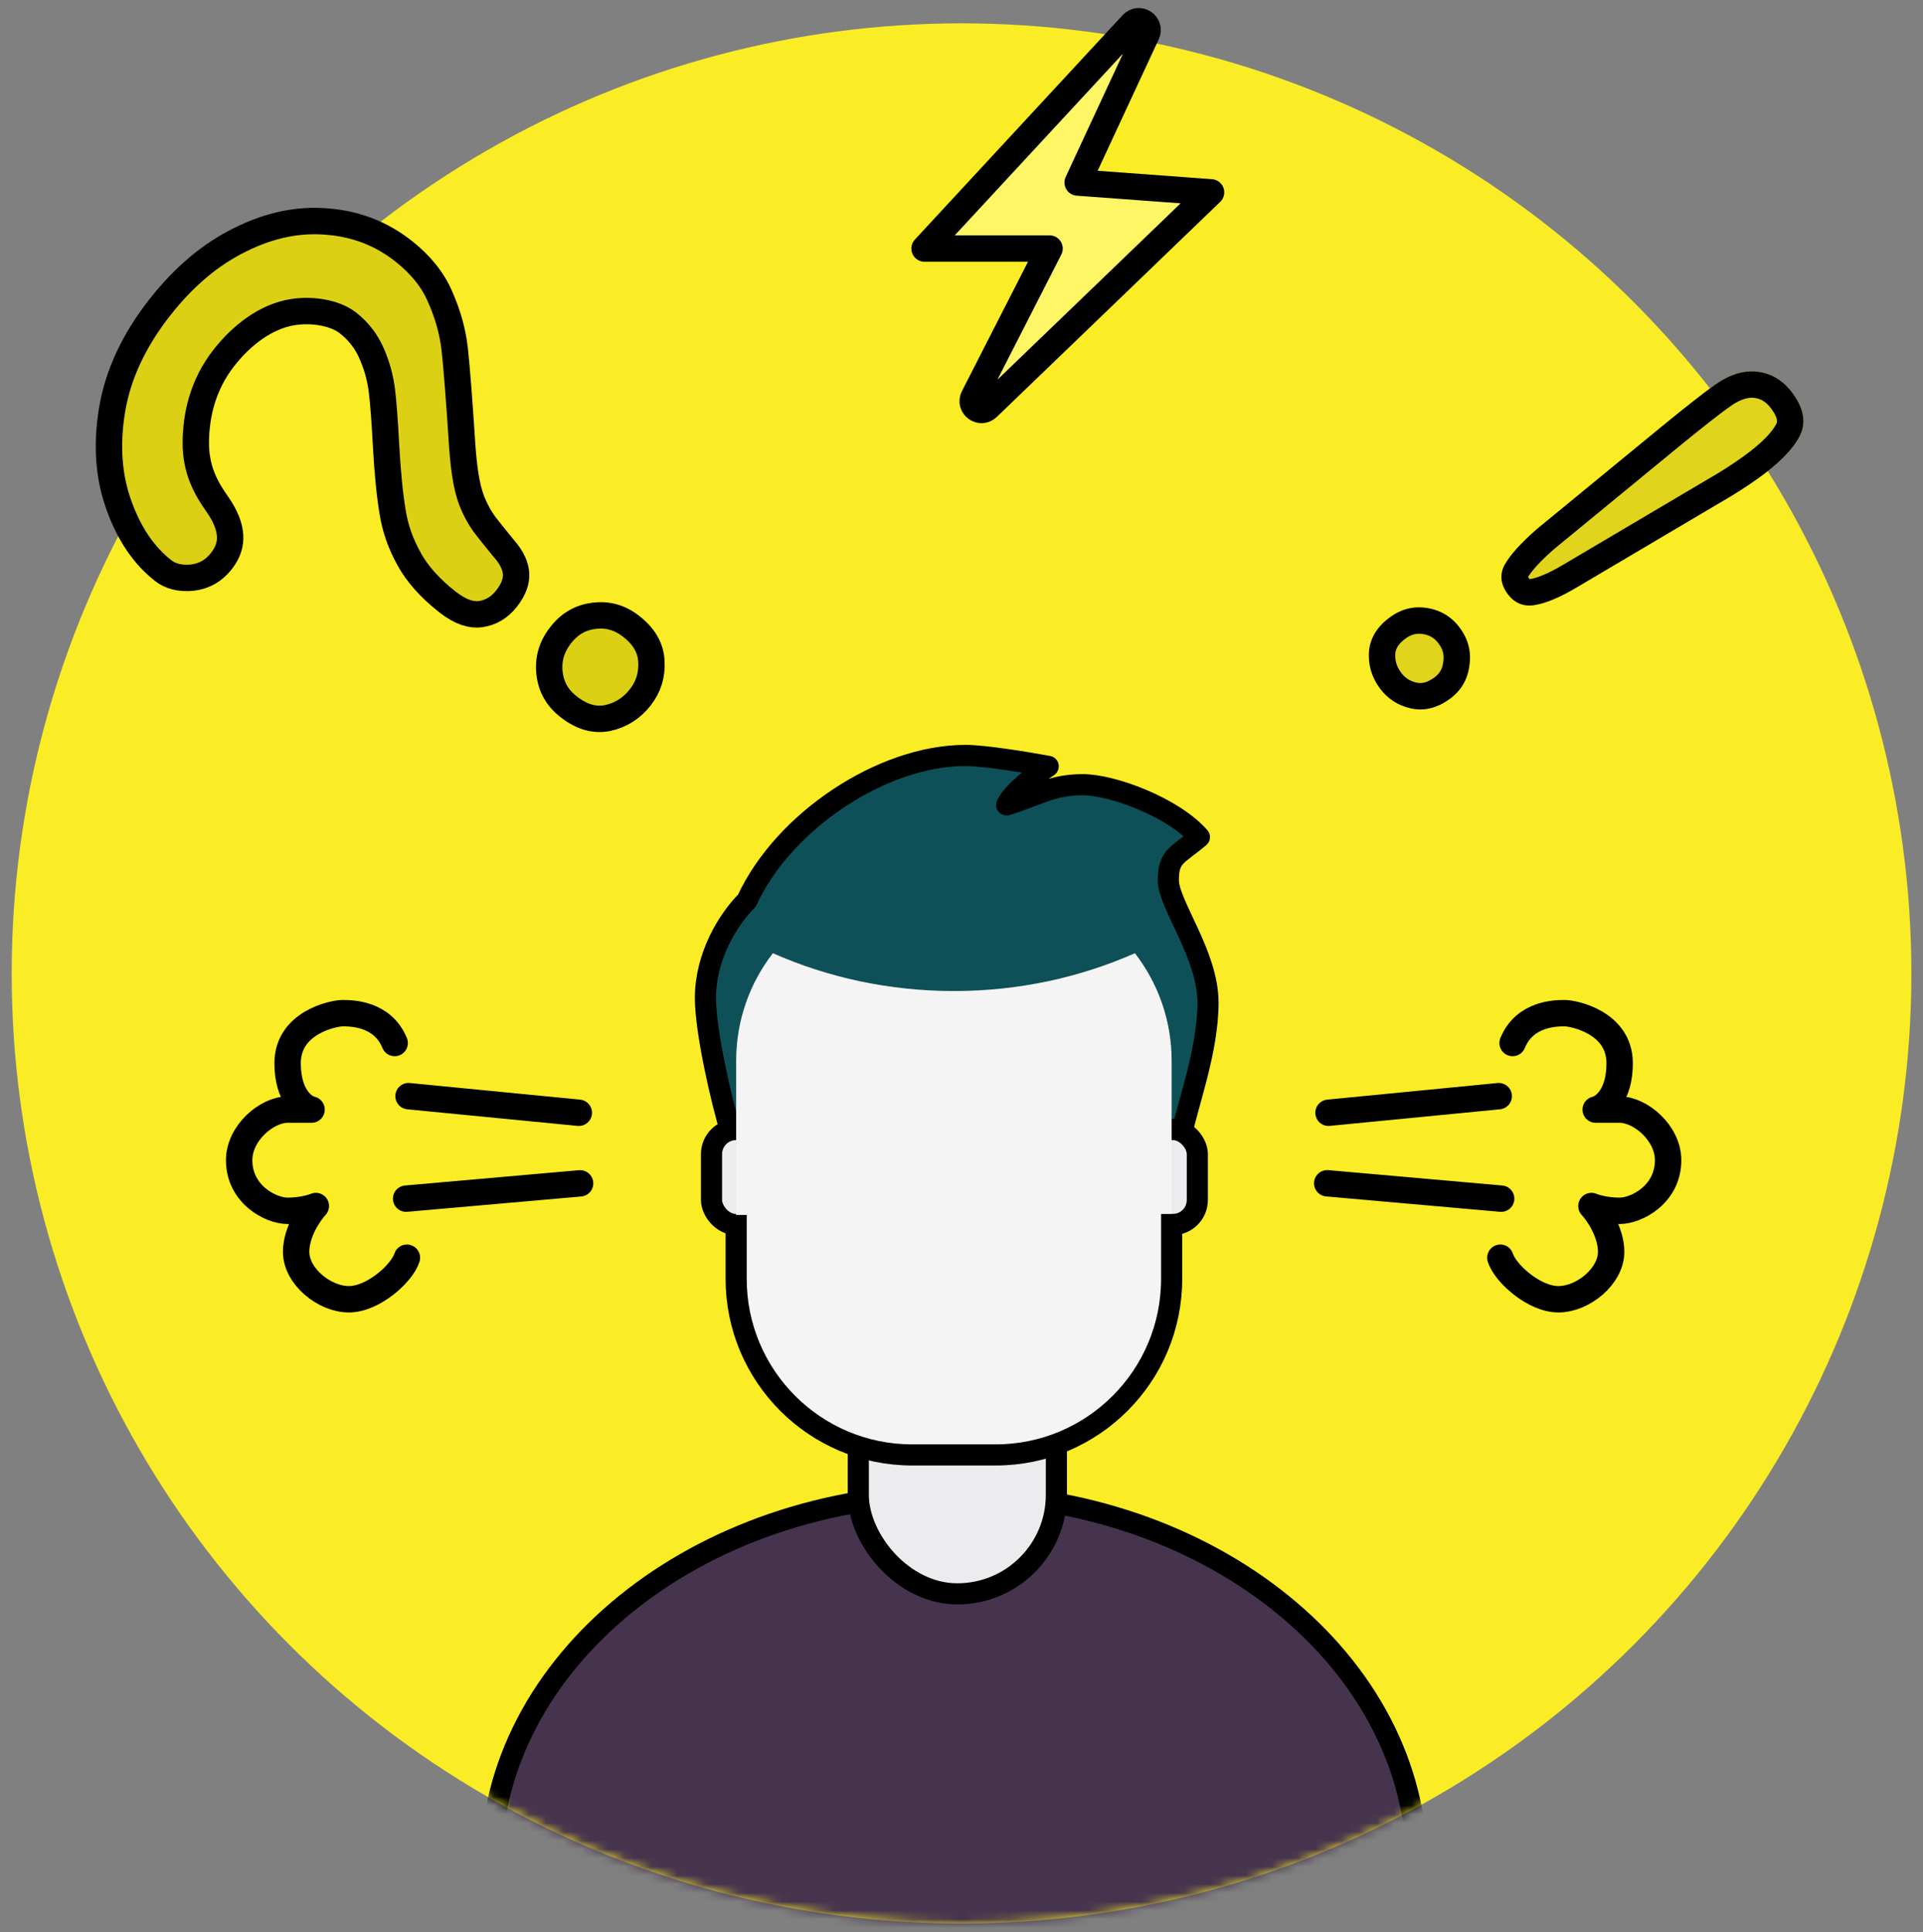
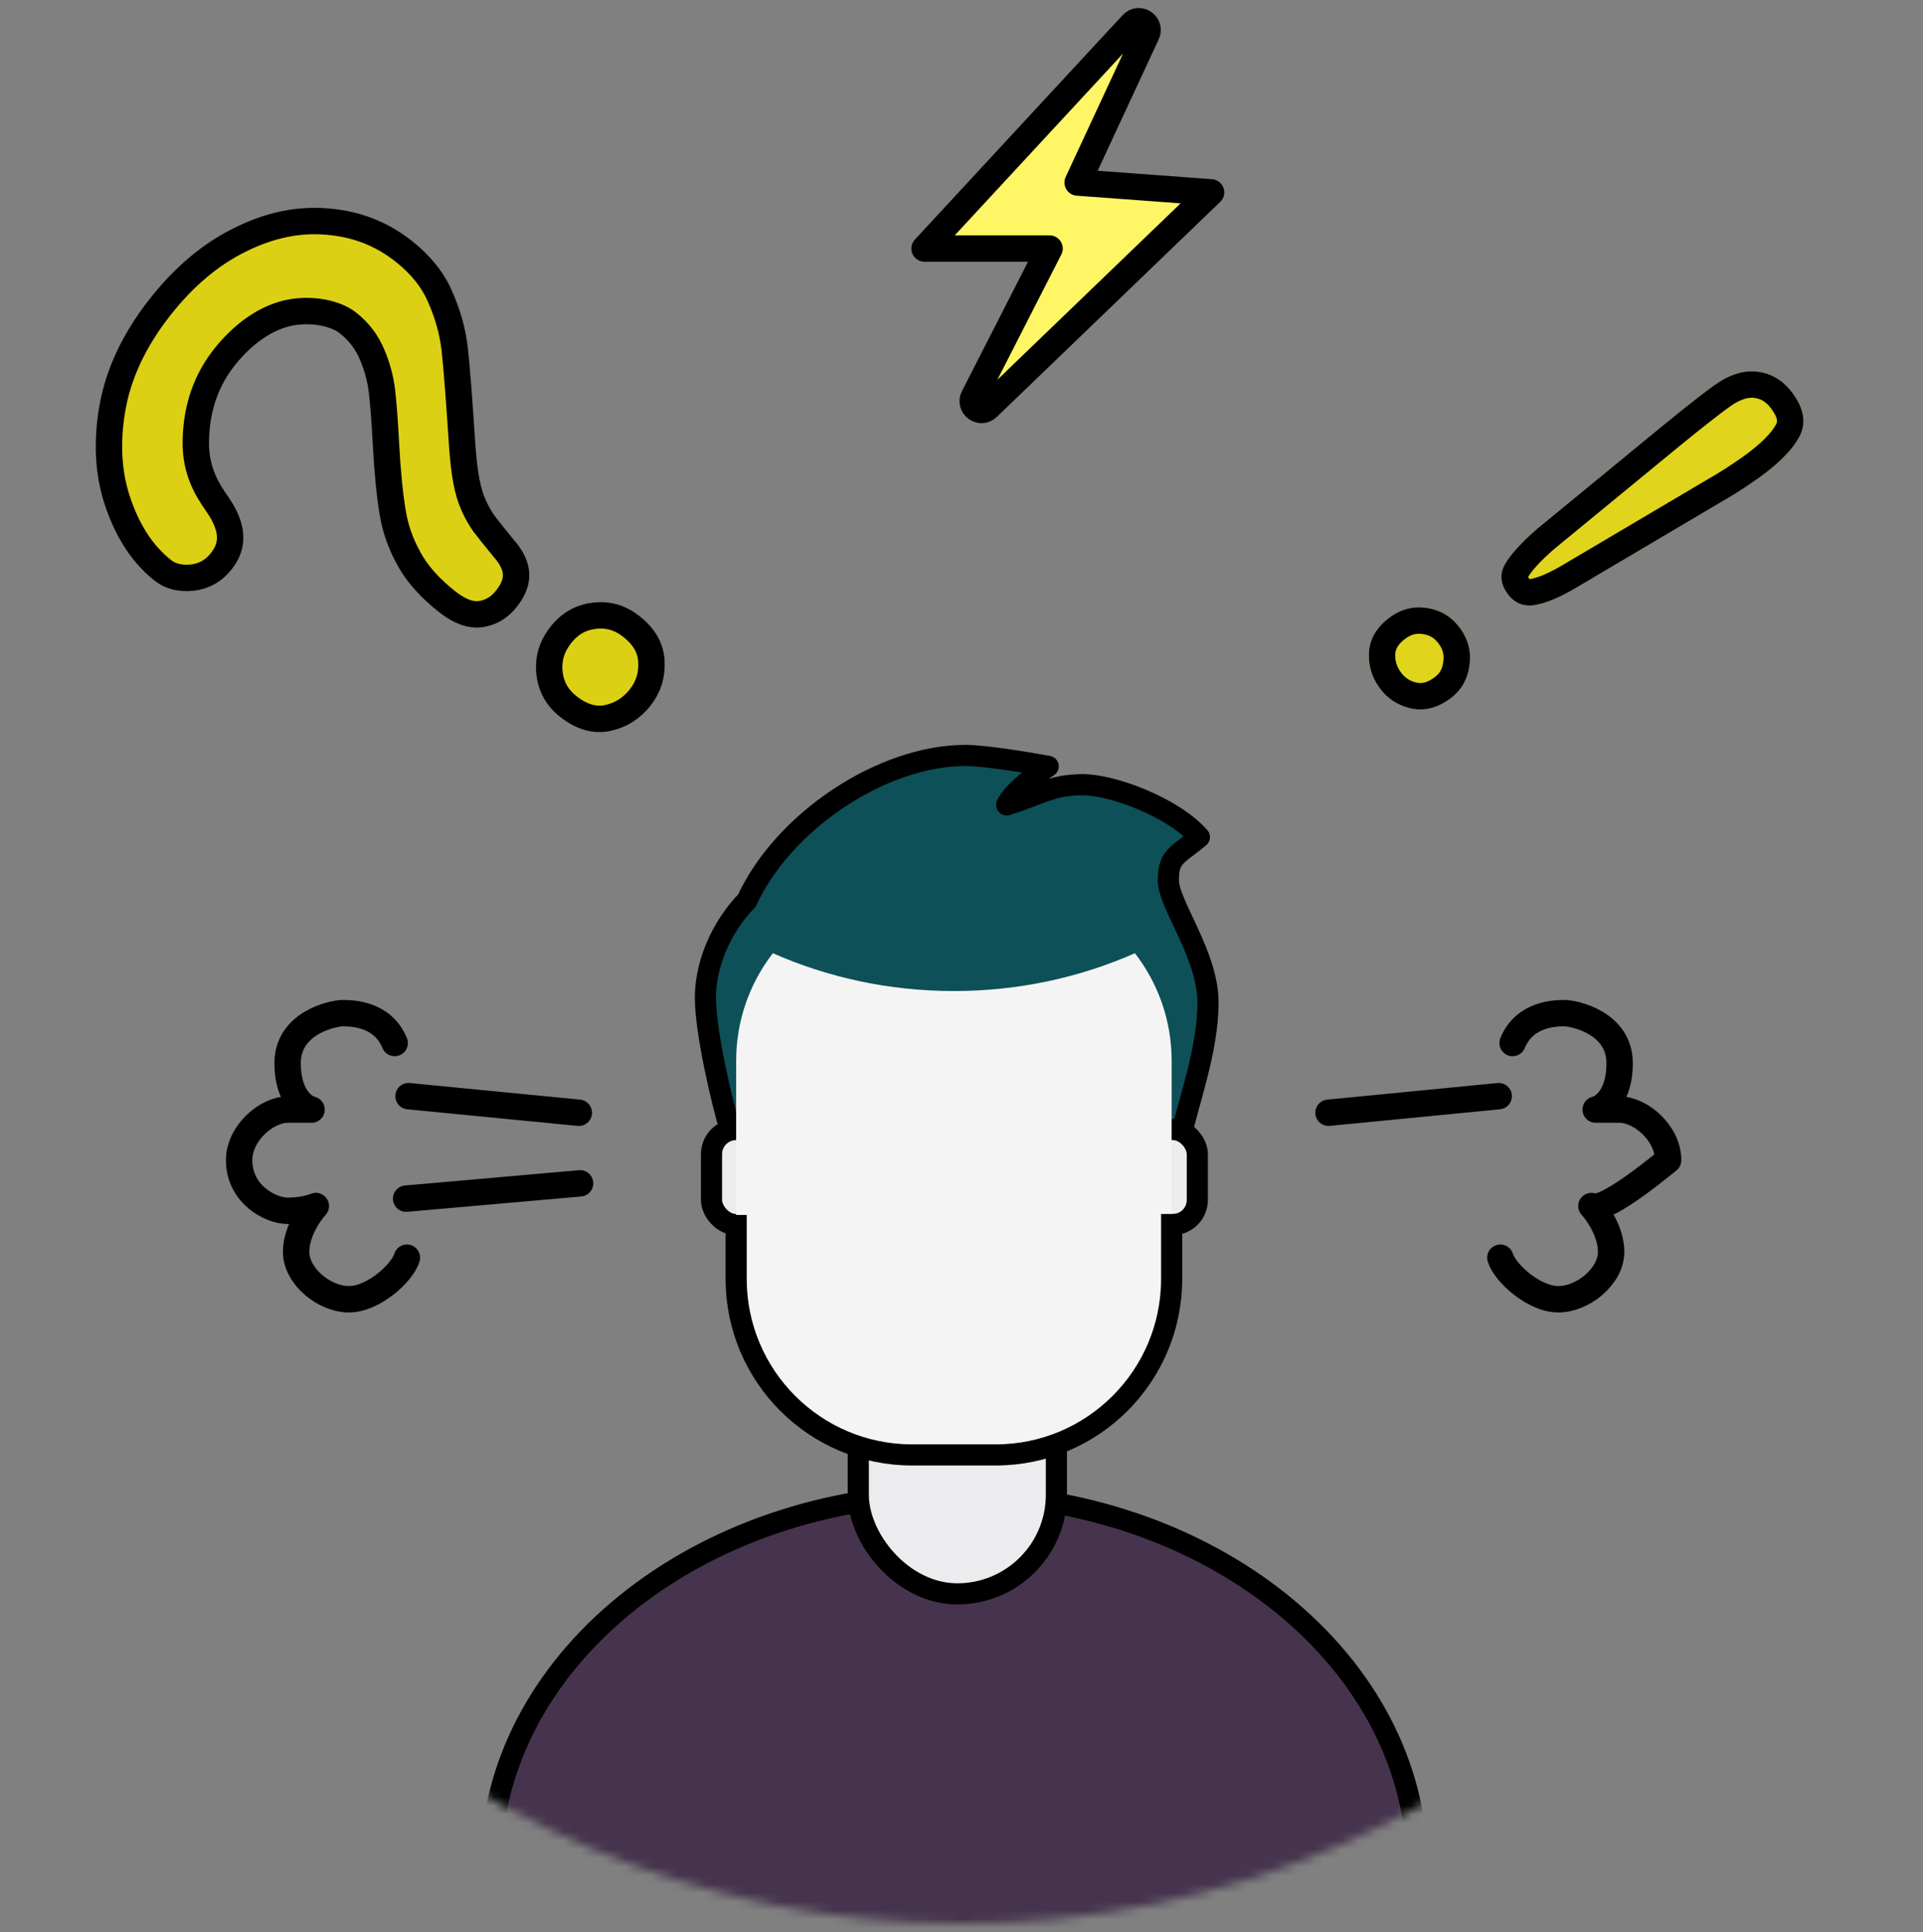
<svg xmlns="http://www.w3.org/2000/svg" width="220" height="221" viewBox="0 0 220 221" fill="none">
  <rect x="0" y="0" width="220" height="221" fill="#808080" stroke="none" />
-   <ellipse cx="110.003" cy="111.334" rx="108.666" ry="108.666" fill="#FAED26" />
  <mask id="mask0_43_2" style="mask-type:alpha" maskUnits="userSpaceOnUse" x="1" y="2" width="218" height="218">
    <ellipse cx="110.003" cy="111.334" rx="108.666" ry="108.666" fill="#46344E" />
  </mask>
  <g mask="url(#mask0_43_2)">
    <path d="M162.115 213.564C162.115 236.908 138.644 256.241 109.13 256.241C79.617 256.241 56.145 236.908 56.145 213.564C56.145 190.219 79.617 170.886 109.13 170.886C138.644 170.886 162.115 190.219 162.115 213.564Z" fill="#46344E" stroke="black" stroke-width="2.417" />
  </g>
  <rect x="98.192" y="151.11" width="22.664" height="31.185" rx="11.332" fill="#ECEBED" stroke="black" stroke-width="2.417" />
  <path d="M80.704 114.141C80.704 117.937 82.504 125.82 83.599 129.409C103.641 127.97 124.598 126.708 135.219 129.589C135.862 126.335 138.202 120.146 138.202 114.666C138.202 109.185 133.664 103.448 133.664 100.665C133.664 97.882 134.734 97.839 137.217 95.741C134.263 92.359 127.241 89.704 123.773 89.747C120.305 89.79 119.106 90.817 115.167 92.059C115.818 90.586 118.607 88.505 119.92 87.649C117.679 87.233 112.649 86.401 110.452 86.401C100.962 86.401 89.647 93.883 85.449 103.008C83.259 105.198 80.704 109.396 80.704 114.141Z" fill="#0D5058" stroke="black" stroke-width="2.417" stroke-linejoin="round" />
  <rect x="81.399" y="129.185" width="55.58" height="10.874" rx="2.819" fill="#ECEBED" stroke="black" stroke-width="2.417" />
  <path fill-rule="evenodd" clip-rule="evenodd" d="M88.42 109.022C85.786 112.426 84.219 116.697 84.219 121.334V145.813C84.219 156.935 93.235 165.951 104.356 165.951H113.904C125.026 165.951 134.042 156.935 134.042 145.813V121.334C134.042 116.697 132.475 112.426 129.841 109.022C123.556 111.796 116.536 113.347 109.13 113.347C101.725 113.347 94.705 111.796 88.42 109.022Z" fill="#F5F4F4" />
  <mask id="path-8-inside-1_43_2" fill="white">
</mask>
-   <path d="M113.904 165.196H104.356V167.613H113.904V165.196ZM85.427 146.267V138.957H83.01V146.267H85.427ZM132.834 138.846V146.267H135.25V138.846H132.834ZM104.356 165.196C93.902 165.196 85.427 156.721 85.427 146.267H83.01C83.01 158.056 92.567 167.613 104.356 167.613V165.196ZM113.904 167.613C125.693 167.613 135.25 158.056 135.25 146.267H132.834C132.834 156.721 124.359 165.196 113.904 165.196V167.613Z" fill="black" mask="url(#path-8-inside-1_43_2)" />
  <line x1="46.739" y1="125.37" x2="66.219" y2="127.27" stroke="black" stroke-width="3.019" stroke-linecap="round" />
  <path d="M45.152 119.292C43.75 115.88 40.155 115.88 39.18 115.88C38.205 115.88 32.904 116.915 32.904 121.607C32.904 125.361 34.732 126.705 35.646 126.908H32.904C30.528 126.908 27.359 129.577 27.359 132.697C27.359 136.596 30.954 138.485 32.904 138.485C34.464 138.485 35.707 138.12 36.134 137.937C35.382 138.749 33.879 140.935 33.879 143.177C33.879 145.98 37.108 148.6 39.911 148.6C42.714 148.6 46.005 145.614 46.553 143.847" stroke="black" stroke-width="3.019" stroke-linecap="round" stroke-linejoin="round" />
  <line x1="46.462" y1="137.093" x2="66.365" y2="135.342" stroke="black" stroke-width="3.019" stroke-linecap="round" />
  <line x1="1.509" y1="-1.509" x2="21.081" y2="-1.509" transform="matrix(-0.995 0.097 0.097 0.995 173.109 126.726)" stroke="black" stroke-width="3.019" stroke-linecap="round" />
-   <path d="M173.048 119.292C174.45 115.88 178.045 115.88 179.019 115.88C179.994 115.88 185.295 116.915 185.295 121.607C185.295 125.361 183.467 126.705 182.554 126.908L185.295 126.908C187.672 126.908 190.84 129.577 190.84 132.697C190.84 136.596 187.245 138.485 185.295 138.485C183.736 138.485 182.493 138.12 182.066 137.937C182.818 138.749 184.321 140.935 184.321 143.177C184.321 145.98 181.091 148.6 178.288 148.6C175.485 148.6 172.195 145.614 171.647 143.847" stroke="black" stroke-width="3.019" stroke-linecap="round" stroke-linejoin="round" />
-   <line x1="1.509" y1="-1.509" x2="21.489" y2="-1.509" transform="matrix(-0.996 -0.088 -0.088 0.996 173.109 138.729)" stroke="black" stroke-width="3.019" stroke-linecap="round" />
+   <path d="M173.048 119.292C174.45 115.88 178.045 115.88 179.019 115.88C179.994 115.88 185.295 116.915 185.295 121.607C185.295 125.361 183.467 126.705 182.554 126.908L185.295 126.908C187.672 126.908 190.84 129.577 190.84 132.697C183.736 138.485 182.493 138.12 182.066 137.937C182.818 138.749 184.321 140.935 184.321 143.177C184.321 145.98 181.091 148.6 178.288 148.6C175.485 148.6 172.195 145.614 171.647 143.847" stroke="black" stroke-width="3.019" stroke-linecap="round" stroke-linejoin="round" />
  <path d="M105.773 28.427L129.543 2.756C130.323 1.914 131.678 2.823 131.194 3.863L123.287 20.875L138.551 22L112.989 46.601C112.17 47.388 110.878 46.429 111.395 45.419L120.074 28.427H105.773Z" fill="#FFF665" stroke="black" stroke-width="3.019" stroke-linecap="round" stroke-linejoin="round" />
  <path d="M175.842 60.497L190.067 48.817C192.844 46.548 194.867 44.96 196.135 44.053C197.861 42.819 199.521 42.307 201.117 42.517C202.749 42.733 204.092 43.58 205.148 45.056C206.426 46.844 206.657 48.485 205.841 49.98C205.046 51.461 203.484 53.033 201.155 54.698C199.783 55.68 198.338 56.603 196.82 57.468L180.485 67.122C178.552 68.285 176.925 68.977 175.606 69.197C174.287 69.418 173.233 68.977 172.445 67.875C171.643 66.752 171.553 65.638 172.176 64.533C172.82 63.412 174.042 62.067 175.842 60.497ZM157.797 78.633C156.89 77.365 156.5 75.963 156.627 74.427C156.789 72.896 157.609 71.603 159.085 70.548C160.374 69.626 161.785 69.292 163.318 69.547C164.887 69.808 166.14 70.593 167.077 71.903C168.014 73.213 168.352 74.652 168.091 76.221C167.866 77.796 167.109 79.044 165.82 79.966C164.364 81.007 162.886 81.357 161.386 81.016C159.885 80.675 158.689 79.881 157.797 78.633Z" fill="#E0D41C" />
  <path fill-rule="evenodd" clip-rule="evenodd" d="M205.841 49.98C206.657 48.485 206.426 46.844 205.148 45.056C204.092 43.58 202.749 42.733 201.117 42.517C199.521 42.307 197.861 42.819 196.135 44.053C194.867 44.96 192.844 46.548 190.067 48.817L175.842 60.497C174.042 62.067 172.82 63.412 172.176 64.533C171.553 65.638 171.643 66.752 172.445 67.875C173.233 68.977 174.287 69.418 175.606 69.197C176.925 68.977 178.552 68.285 180.485 67.122L196.82 57.468C198.338 56.603 199.783 55.68 201.155 54.698C203.484 53.033 205.046 51.461 205.841 49.98ZM174.819 65.993C174.838 66.026 174.864 66.068 174.901 66.119C174.94 66.174 174.971 66.21 174.993 66.233C175.019 66.232 175.058 66.228 175.108 66.22C175.882 66.091 177.129 65.618 178.93 64.535L178.94 64.529L195.304 54.858L195.325 54.846C196.756 54.03 198.114 53.162 199.399 52.243C201.582 50.682 202.708 49.434 203.182 48.551L203.187 48.542L203.192 48.534C203.194 48.53 203.196 48.526 203.199 48.521C203.295 48.346 203.511 47.956 202.692 46.812C202.067 45.938 201.435 45.605 200.722 45.51C200.101 45.428 199.197 45.575 197.891 46.509C196.709 47.354 194.752 48.887 191.98 51.152C191.979 51.153 191.978 51.153 191.977 51.154L177.793 62.801C176.128 64.257 175.221 65.315 174.819 65.993ZM168.091 76.221C168.352 74.652 168.014 73.213 167.077 71.903C166.14 70.593 164.887 69.808 163.318 69.547C161.785 69.292 160.374 69.626 159.085 70.548C157.609 71.603 156.789 72.896 156.627 74.427C156.5 75.963 156.89 77.365 157.797 78.633C158.689 79.881 159.885 80.675 161.386 81.016C162.886 81.357 164.364 81.007 165.82 79.966C167.109 79.044 167.866 77.796 168.091 76.221ZM159.632 74.713C159.573 75.511 159.763 76.194 160.252 76.877C160.712 77.521 161.272 77.894 162.054 78.072C162.575 78.191 163.184 78.14 164.064 77.511C164.68 77.071 164.994 76.557 165.103 75.794L165.108 75.76L165.113 75.726C165.241 74.958 165.099 74.326 164.622 73.659C164.144 72.991 163.592 72.652 162.824 72.525C162.097 72.404 161.493 72.537 160.841 73.003C159.947 73.642 159.694 74.204 159.632 74.713Z" fill="black" />
  <path d="M13.615 57.814L13.615 57.814L13.613 57.807C12.432 54.562 12.151 50.93 12.825 46.871C13.487 42.886 15.283 38.984 18.282 35.161C21.073 31.602 24.158 29.032 27.526 27.393L27.526 27.393L27.536 27.389C30.899 25.722 34.192 25.06 37.439 25.344L37.439 25.344L37.45 25.345C40.737 25.607 43.621 26.726 46.144 28.705C48.151 30.279 49.53 32.027 50.349 33.937L50.353 33.945L50.357 33.953C51.253 35.976 51.806 37.987 52.026 39.991C52.256 42.077 52.544 45.784 52.889 51.135L52.89 51.142L52.89 51.149C53.003 52.675 53.16 53.989 53.367 55.082L53.368 55.086C53.569 56.135 53.848 57.075 54.225 57.877C54.548 58.594 54.932 59.27 55.377 59.902L55.392 59.923L55.408 59.943C55.812 60.477 56.537 61.383 57.568 62.646L57.587 62.669L57.608 62.692C58.597 63.809 58.996 64.781 59.041 65.623C59.085 66.451 58.797 67.382 57.958 68.452C57.143 69.492 56.167 70.061 54.982 70.241C53.949 70.378 52.71 70.036 51.2 68.852C49.172 67.26 47.73 65.622 46.813 63.953L46.809 63.945C45.826 62.183 45.2 60.387 44.916 58.554L44.914 58.546L44.913 58.538C44.586 56.571 44.334 54.036 44.164 50.917C44.015 48.153 43.862 46.092 43.701 44.762C43.525 43.304 43.154 41.913 42.584 40.592C41.989 39.138 41.058 37.914 39.811 36.936C39.029 36.323 37.98 35.944 36.935 35.748C35.867 35.548 34.673 35.515 33.512 35.696C30.4 36.184 27.631 38.355 25.621 40.918C23.154 44.062 22.433 47.531 22.401 50.547C22.367 53.799 23.637 55.926 24.83 57.621C25.829 59.041 26.27 60.251 26.326 61.272C26.379 62.257 26.082 63.207 25.329 64.167C24.453 65.284 23.368 65.898 22.002 66.067C20.53 66.203 19.463 65.886 18.654 65.251C16.491 63.554 14.796 61.107 13.615 57.814ZM73.246 79.762C72.244 81.039 70.99 81.818 69.433 82.141C68.014 82.393 66.576 82.028 65.04 80.823C63.74 79.803 63.039 78.543 62.867 76.97C62.695 75.392 63.103 73.97 64.154 72.63C65.18 71.322 66.437 70.613 67.985 70.426C69.534 70.239 70.923 70.628 72.231 71.654C73.743 72.84 74.432 74.144 74.521 75.594C74.619 77.186 74.196 78.551 73.246 79.762Z" fill="#DCD015" stroke="black" stroke-width="3.019" />
  <path d="M84.219 138.957V146.267C84.219 157.389 93.235 166.405 104.356 166.405H113.904C125.026 166.405 134.042 157.389 134.042 146.267V138.846" stroke="black" stroke-width="2.417" stroke-linejoin="round" />
</svg>